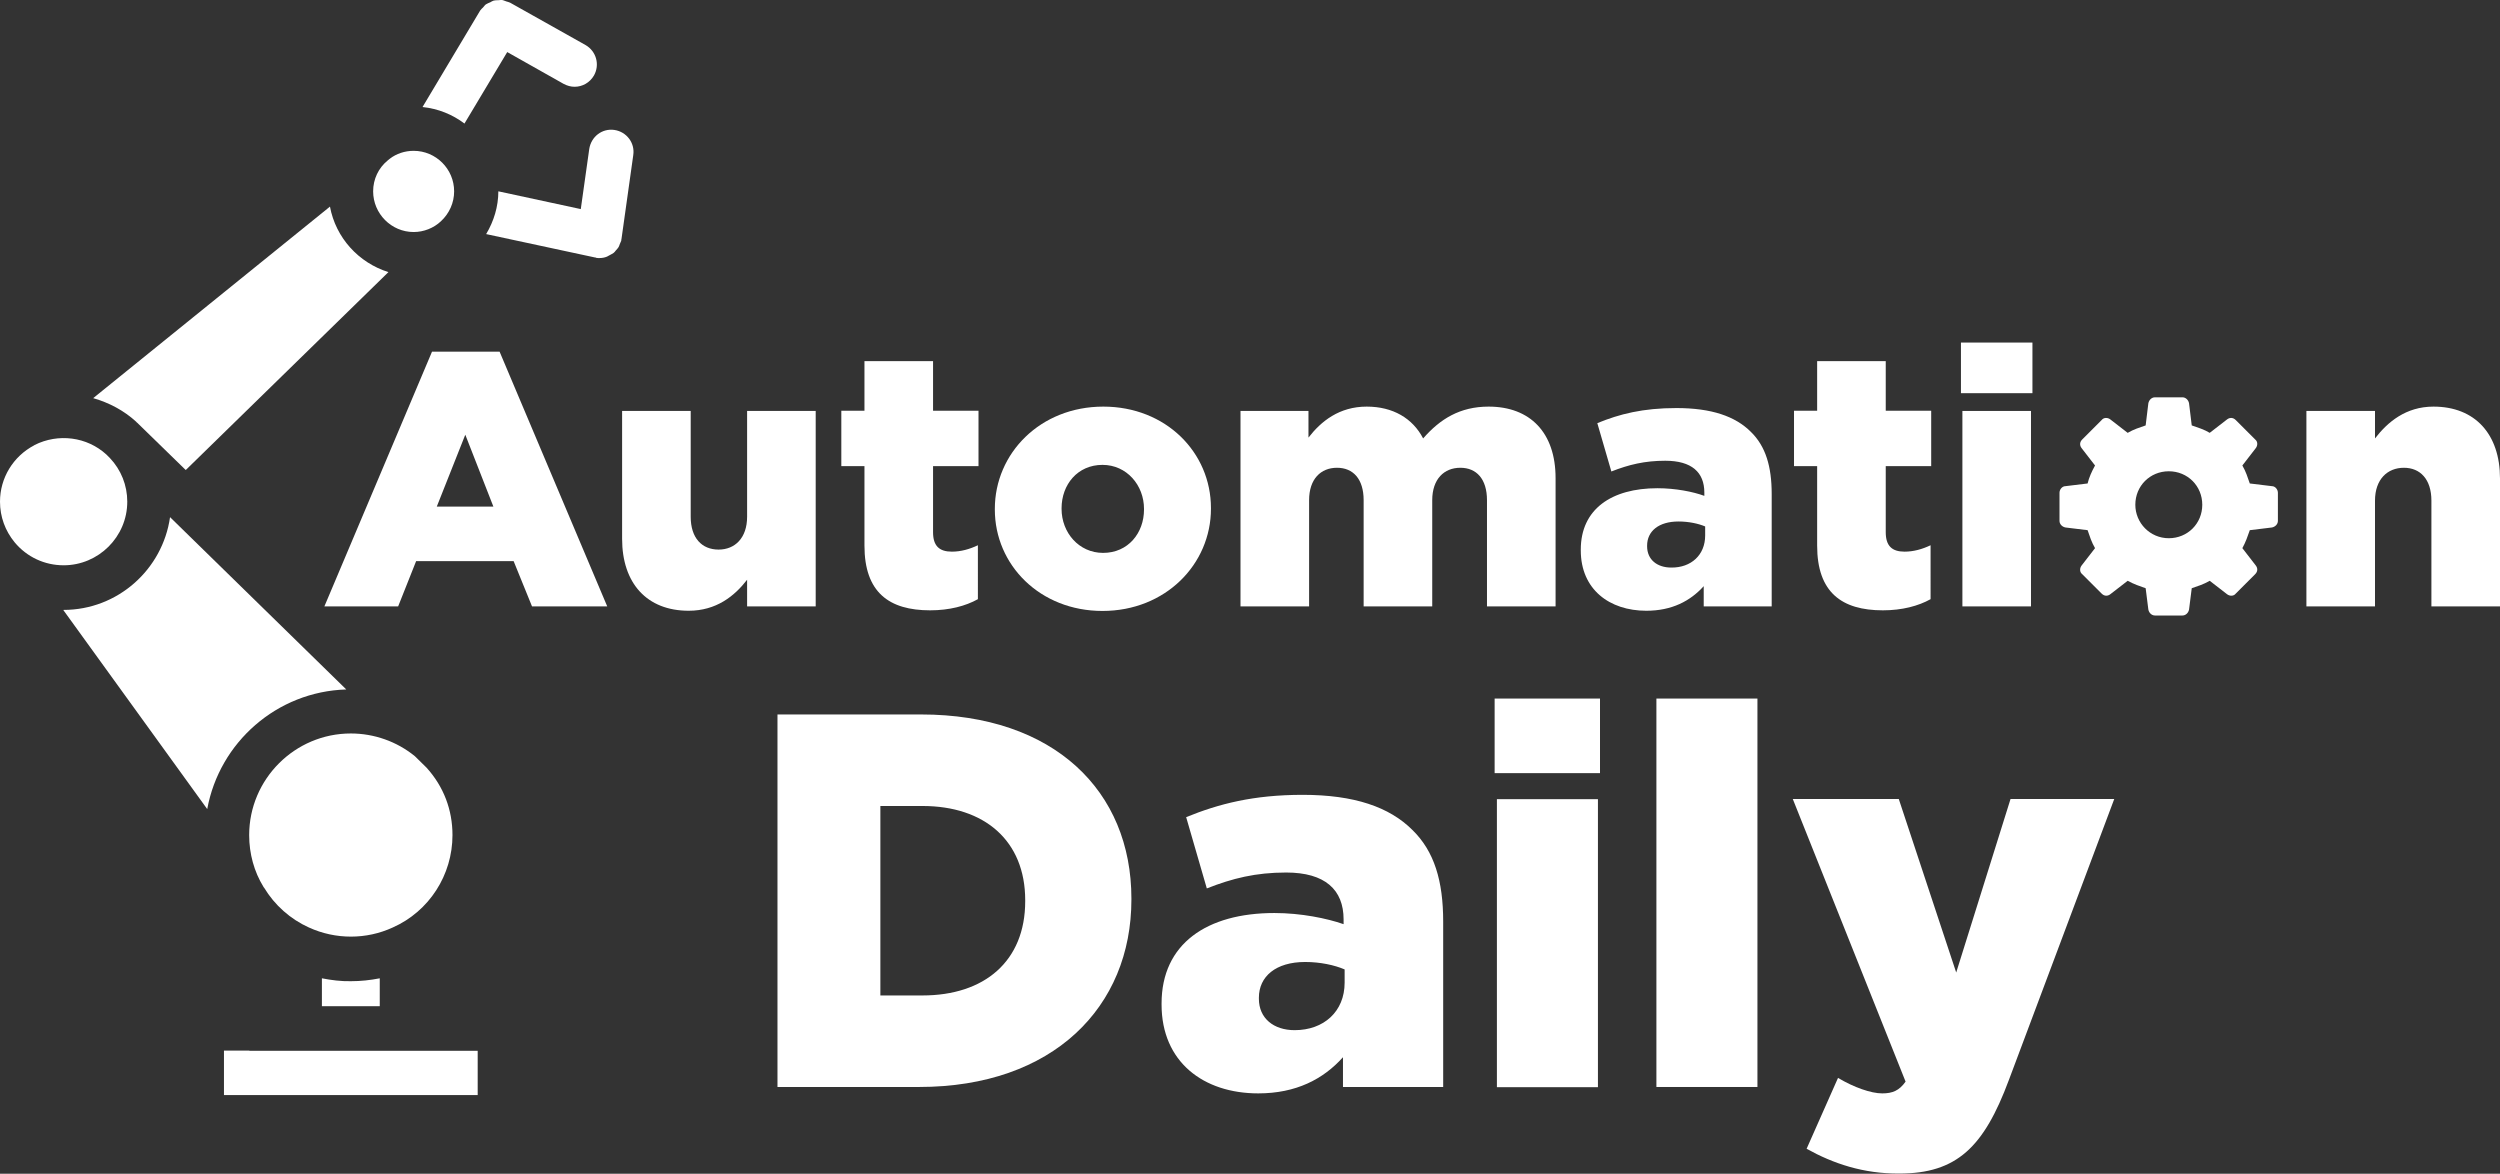
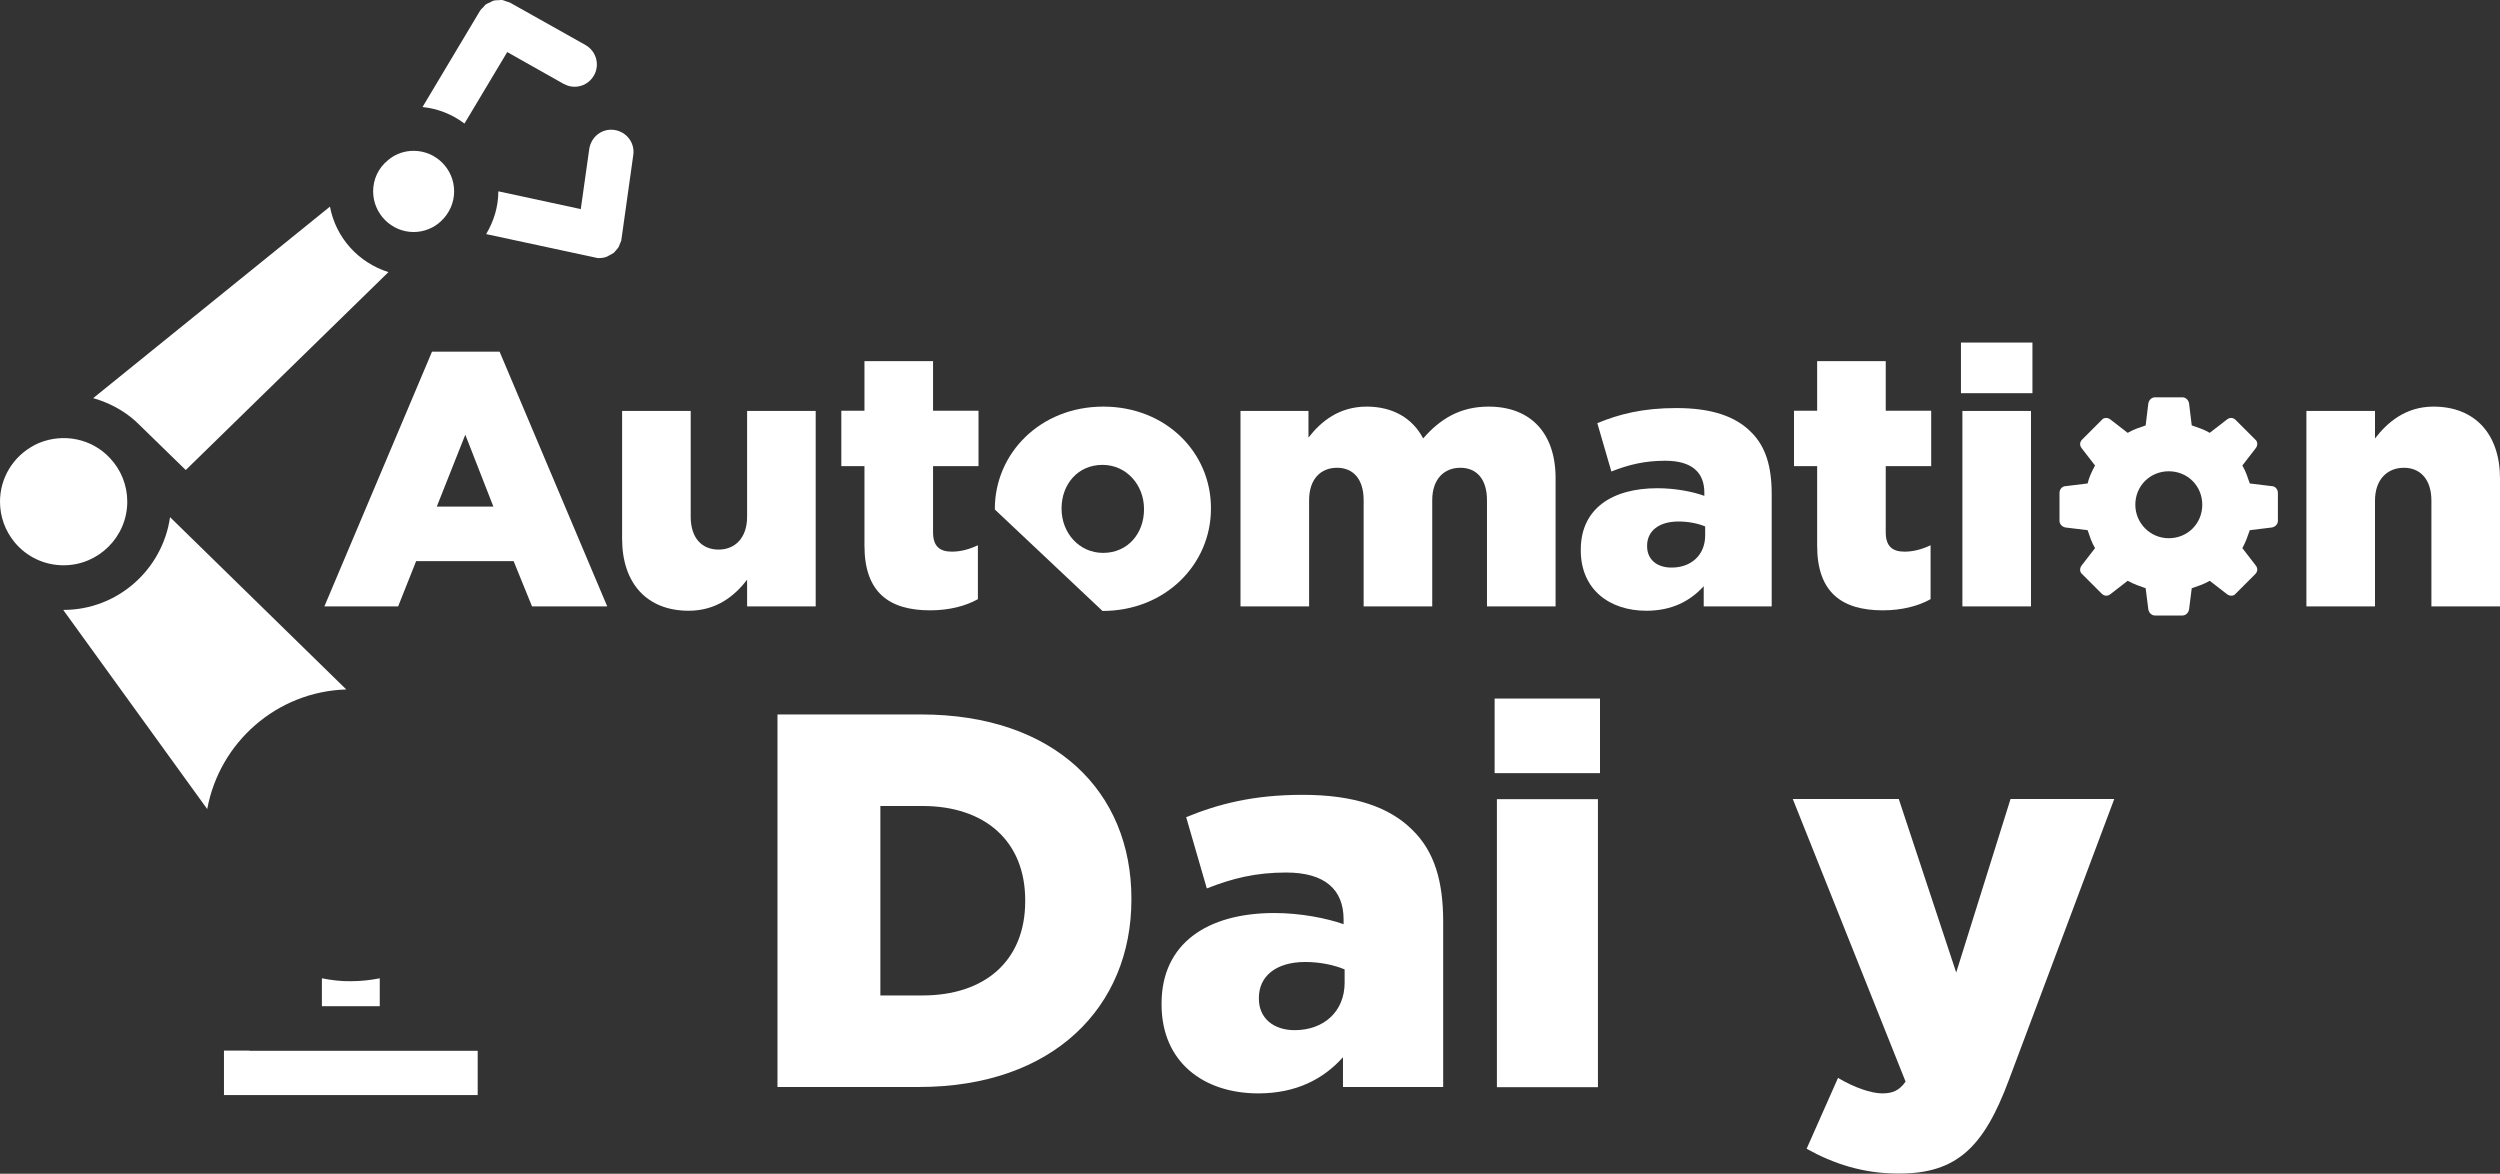
<svg xmlns="http://www.w3.org/2000/svg" version="1.1" id="Layer_1" x="0px" y="0px" viewBox="0 0 1210 568.1" style="enable-background:new 0 0 1210 568.1;" xml:space="preserve">
  <rect x="0" y="0" width="1210" height="568.1" fill="#333333" stroke="none" />
  <style type="text/css">
	.st0{fill:#FFFFFF;}
</style>
  <path class="st0" d="M209.1,170.2h32.7l52.1,123.3h-36.4l-8.9-21.9h-47.2l-8.7,21.9H157L209.1,170.2z M238.8,245.2l-13.6-34.8  l-13.8,34.8H238.8z" />
  <path class="st0" d="M301.1,260.8v-61.9h33.2v51.2c0,10.3,5.4,15.9,13.5,15.9c7.9,0,13.8-5.6,13.8-15.9v-51.2h33.2v94.6h-33.2v-12.9  c-6.1,7.9-14.9,15-28.3,15C313.1,295.6,301.1,282.3,301.1,260.8z" />
  <path class="st0" d="M418.4,264.1v-38.5h-11.2v-26.8h11.2v-24h33.2v24h22v26.8h-22v32c0,6.6,3,9.4,9.1,9.4c4.4,0,8.6-1.2,12.6-3.1  V290c-5.9,3.3-13.8,5.4-23.1,5.4C430.3,295.4,418.4,286.7,418.4,264.1z" />
-   <path class="st0" d="M481.5,246.6v-0.3c0-26.9,22-49.5,52.5-49.5c30.3,0,52.1,22.2,52.1,49.1v0.3c0,26.9-22,49.5-52.5,49.5  C503.4,295.7,481.5,273.5,481.5,246.6z M553.7,246.6v-0.3c0-11.5-8.4-21.3-20.1-21.3c-12.1,0-19.8,9.6-19.8,21v0.3  c0,11.5,8.4,21.3,20.1,21.3C546,267.6,553.7,258,553.7,246.6z" />
+   <path class="st0" d="M481.5,246.6v-0.3c0-26.9,22-49.5,52.5-49.5c30.3,0,52.1,22.2,52.1,49.1v0.3c0,26.9-22,49.5-52.5,49.5  z M553.7,246.6v-0.3c0-11.5-8.4-21.3-20.1-21.3c-12.1,0-19.8,9.6-19.8,21v0.3  c0,11.5,8.4,21.3,20.1,21.3C546,267.6,553.7,258,553.7,246.6z" />
  <path class="st0" d="M600.1,198.9h33.2v12.9c6.1-7.9,14.9-15,28.2-15c12.6,0,22.2,5.6,27.3,15.4c8.2-9.4,17.8-15.4,31.7-15.4  c20.1,0,32.4,12.6,32.4,34.6v62.1h-33.2v-51.4c0-10.3-5.1-15.7-12.9-15.7s-13.6,5.4-13.6,15.7v51.4h-33.2v-51.4  c0-10.3-5.1-15.7-12.9-15.7s-13.5,5.4-13.5,15.7v51.4h-33.2V198.9z" />
  <path class="st0" d="M765.1,266.4V266c0-19.6,14.9-29.7,37.1-29.7c8.7,0,17.3,1.7,22.7,3.7v-1.6c0-9.8-6.1-15.4-18.9-15.4  c-10,0-17.7,1.9-26.1,5.2l-6.8-23.4c10.7-4.4,22-7.3,38.3-7.3c17,0,28.5,4,36,11.5c7.2,7,10.1,16.8,10.1,30.1v54.4h-32.9v-9.8  c-6.5,7.2-15.4,11.9-27.8,11.9C779,295.6,765.1,285.3,765.1,266.4z M825.3,259.2v-4.4c-3.3-1.4-8-2.4-12.9-2.4  c-9.6,0-15.2,4.7-15.2,11.7v0.3c0,6.5,4.9,10.3,11.7,10.3C818.5,274.8,825.3,268.6,825.3,259.2z" />
  <path class="st0" d="M879.5,264.1v-38.5h-11.2v-26.8h11.2v-24h33.2v24h22v26.8h-22v32c0,6.6,3,9.4,9.1,9.4c4.4,0,8.6-1.2,12.6-3.1  V290c-5.9,3.3-13.8,5.4-23.1,5.4C891.4,295.4,879.5,286.7,879.5,264.1z" />
  <path class="st0" d="M949.1,165.8h34.6v24.5h-34.6V165.8z M949.8,198.9H983v94.6h-33.2V198.9z" />
  <path class="st0" d="M1116.3,198.9h33.2v13.3c6.1-7.9,14.9-15.4,28.3-15.4c20.1,0,32.2,13.3,32.2,34.8v61.9h-33.2v-51.2  c0-10.3-5.4-15.9-13.3-15.9c-8,0-14,5.6-14,15.9v51.2h-33.2V198.9z" />
  <g>
    <path class="st0" d="M376.2,345.8h69.6c64.4,0,101.8,37.1,101.8,89.1v0.5c0,52-37.9,90.7-102.8,90.7h-68.5V345.8z M446.5,481.8   c29.9,0,49.7-16.5,49.7-45.6v-0.5c0-28.9-19.8-45.6-49.7-45.6h-20.4v91.7H446.5z" />
    <path class="st0" d="M562.2,486.2v-0.5c0-28.9,21.9-43.8,54.6-43.8c12.9,0,25.5,2.6,33.5,5.4V445c0-14.4-9-22.7-27.8-22.7   c-14.7,0-26,2.8-38.4,7.7l-10-34.5c15.7-6.4,32.5-10.8,56.4-10.8c25,0,42,5.9,53.1,17c10.6,10.3,14.9,24.7,14.9,44.3v80.1H650   v-14.4c-9.5,10.6-22.7,17.5-41,17.5C582.5,529.2,562.2,514,562.2,486.2z M650.8,475.6v-6.4c-4.9-2.1-11.8-3.6-19.1-3.6   c-14.2,0-22.4,7-22.4,17.3v0.5c0,9.5,7.2,15.2,17.3,15.2C640.7,498.6,650.8,489.6,650.8,475.6z" />
    <path class="st0" d="M723.4,338.1h51v36.1h-51V338.1z M724.5,386.8h48.9v139.4h-48.9V386.8z" />
-     <path class="st0" d="M801.7,338.1h48.9v188h-48.9V338.1z" />
    <path class="st0" d="M874.4,556l15.2-34.3c7.7,4.6,16,7.5,21.4,7.5c4.9,0,8.2-1.3,11.3-5.7l-54.6-136.8h51.3l27.8,84l26.3-84h50.2   l-51,136c-12.1,32.5-25.2,45.3-53.1,45.3C901.9,568.1,887.3,563.2,874.4,556z" />
  </g>
  <g>
    <g>
      <path class="st0" d="M66.1,204.4c0.1,0.1,0.1,0.1,0.2,0.1l23.6,23l98.1-95.8c-14.4-4.5-25.5-16.6-28.3-31.7L45.1,192.7    c7.7,2.2,14.9,6,20.9,11.5C66.1,204.3,66.1,204.3,66.1,204.4L66.1,204.4z" />
      <path class="st0" d="M297.4,62.9c-6-0.9-11.3,3.3-12.2,9.2l-4.1,29.1l-39.9-8.6c0,7.4-2.2,14.5-5.9,20.7l52.6,11.3    c0.2,0,0.3,0,0.5,0.1c0.1,0,0.2,0.1,0.2,0.1c0.5,0.1,1,0.1,1.5,0.1c1.3,0,2.5-0.2,3.7-0.7c0.4-0.2,0.7-0.4,1.1-0.6    c0.7-0.4,1.4-0.7,2.1-1.2c0.4-0.3,0.7-0.7,1-1.1c0.5-0.5,1-1.1,1.4-1.7c0.3-0.5,0.4-1,0.6-1.5c0.2-0.6,0.5-1,0.7-1.6    c0-0.1,0-0.2,0-0.4c0-0.1,0.1-0.2,0.1-0.4l5.7-40.6C307.4,69.2,303.3,63.8,297.4,62.9L297.4,62.9z" />
      <path class="st0" d="M167.6,333.7l-85.3-83.4c-3.6,25.3-25.3,44.9-51.6,44.9c0,0-0.1,0-0.1,0l69.7,96.4    C106.2,359.3,134,334.7,167.6,333.7L167.6,333.7z" />
      <path class="st0" d="M245.5,25.2l27.3,15.4c1.7,0.9,3.5,1.4,5.3,1.4c3.8,0,7.4-2,9.4-5.5c2.9-5.2,1.1-11.7-4.1-14.7L246.9,1.3    c-0.6-0.3-1.2-0.4-1.8-0.6c-0.7-0.2-1.4-0.6-2.1-0.7c-0.6-0.1-1.2,0.1-1.8,0.1c-0.8,0-1.5,0-2.3,0.2c-0.6,0.2-1.1,0.5-1.6,0.8    c-0.7,0.3-1.5,0.6-2.1,1c-0.6,0.4-0.9,1-1.4,1.5c-0.5,0.5-1,0.9-1.4,1.5l-27.9,46.7c7.6,0.8,14.5,3.6,20.3,8L245.5,25.2z" />
      <path class="st0" d="M155.8,473.5V487h28v-13.5c-4.6,0.9-9.2,1.4-14,1.4C165.1,475,160.4,474.4,155.8,473.5z" />
-       <path class="st0" d="M219,404.2c0-12.3-4.3-23.5-12.5-32.6l-5.7-5.6c-8.7-7.1-19.7-11-31-11c-27.1,0-49.2,22.1-49.2,49.2    c0,9,2.4,17.7,6.9,25c0,0.1,0,0.1,0.1,0.2c0.1,0.1,0.1,0.1,0.2,0.2c5.1,8.5,12.8,15.3,21.7,19.3c12.9,5.9,27.8,5.9,40.6,0    C207.7,441.1,219,423.5,219,404.2L219,404.2z" />
      <path class="st0" d="M200.2,112.3c4.9,0,9.7-1.9,13.2-5.2c4.1-3.8,6.4-9,6.4-14.5c0-10.8-8.8-19.6-19.6-19.6    c-4.3,0-8.4,1.4-11.5,3.8l-1,0.8l-0.1,0.1c-4.4,3.6-7,9-7,14.9C180.6,103.4,189.4,112.3,200.2,112.3L200.2,112.3z" />
      <path class="st0" d="M61.6,242.8c0-7.9-3-15.4-8.4-21.1c0,0,0-0.1-0.1-0.1l-1.6-1.6c-9.4-8.6-23.3-10.4-34.8-4.6    c0,0-0.1,0.1-0.1,0.1C6.3,220.9,0,231.4,0,242.8c0,7.3,2.5,14.1,7.1,19.7c5.9,7.1,14.5,11.1,23.7,11.1    C47.7,273.6,61.6,259.8,61.6,242.8L61.6,242.8z" />
      <path class="st0" d="M120.7,508.5h-12.3V530h122.8v-21.4H120.7z" />
    </g>
  </g>
  <path class="st0" d="M1099.6,235.3l-10.7-1.3c-1-2.9-1.9-5.8-3.6-8.7l6.5-8.4c1-1.3,1-3.2-0.3-4.2l-9.4-9.4  c-1.3-1.3-2.9-1.3-4.2-0.3l-8.4,6.5c-2.6-1.6-5.8-2.6-8.7-3.6l-1.3-10.7c-0.3-1.6-1.6-2.9-3.2-2.9H1043c-1.6,0-2.9,1.3-3.2,2.9  l-1.3,10.7c-2.9,1-5.8,1.9-8.7,3.6l-8.4-6.5c-1.3-1-3.2-1-4.2,0.3l-9.4,9.4c-1.3,1.3-1.3,2.9-0.3,4.2l6.5,8.4  c-1.6,2.9-2.9,5.8-3.6,8.7l-10.7,1.3c-1.6,0-2.9,1.6-2.9,3.2v13.6c0,1.6,1.3,2.9,2.9,3.2l10.7,1.3c1,2.9,1.9,5.8,3.6,8.7l-6.5,8.4  c-1,1.3-1,3.2,0.3,4.2l9.4,9.4c1.3,1.3,2.9,1.3,4.2,0.3l8.4-6.5c2.9,1.6,5.8,2.6,8.7,3.6l1.3,10.3c0.3,1.6,1.6,2.9,3.2,2.9h13.3  c1.6,0,2.9-1.3,3.2-2.9l1.3-10.3c2.9-1,5.8-1.9,8.7-3.6l8.4,6.5c1.3,1,3.2,1,4.2-0.3l9.4-9.4c1.3-1.3,1.3-2.9,0.3-4.2l-6.5-8.4  c1.6-2.9,2.6-5.8,3.6-8.7l10.7-1.3c1.6-0.3,2.9-1.6,2.9-3.2v-13.6C1102.5,236.9,1101.2,235.3,1099.6,235.3L1099.6,235.3z   M1049.7,260.5c-9.1,0-16.2-7.4-16.2-16.2c0-9.1,7.1-16.2,16.2-16.2c9.1,0,16.2,7.1,16.2,16.2S1058.8,260.5,1049.7,260.5  L1049.7,260.5z" />
</svg>